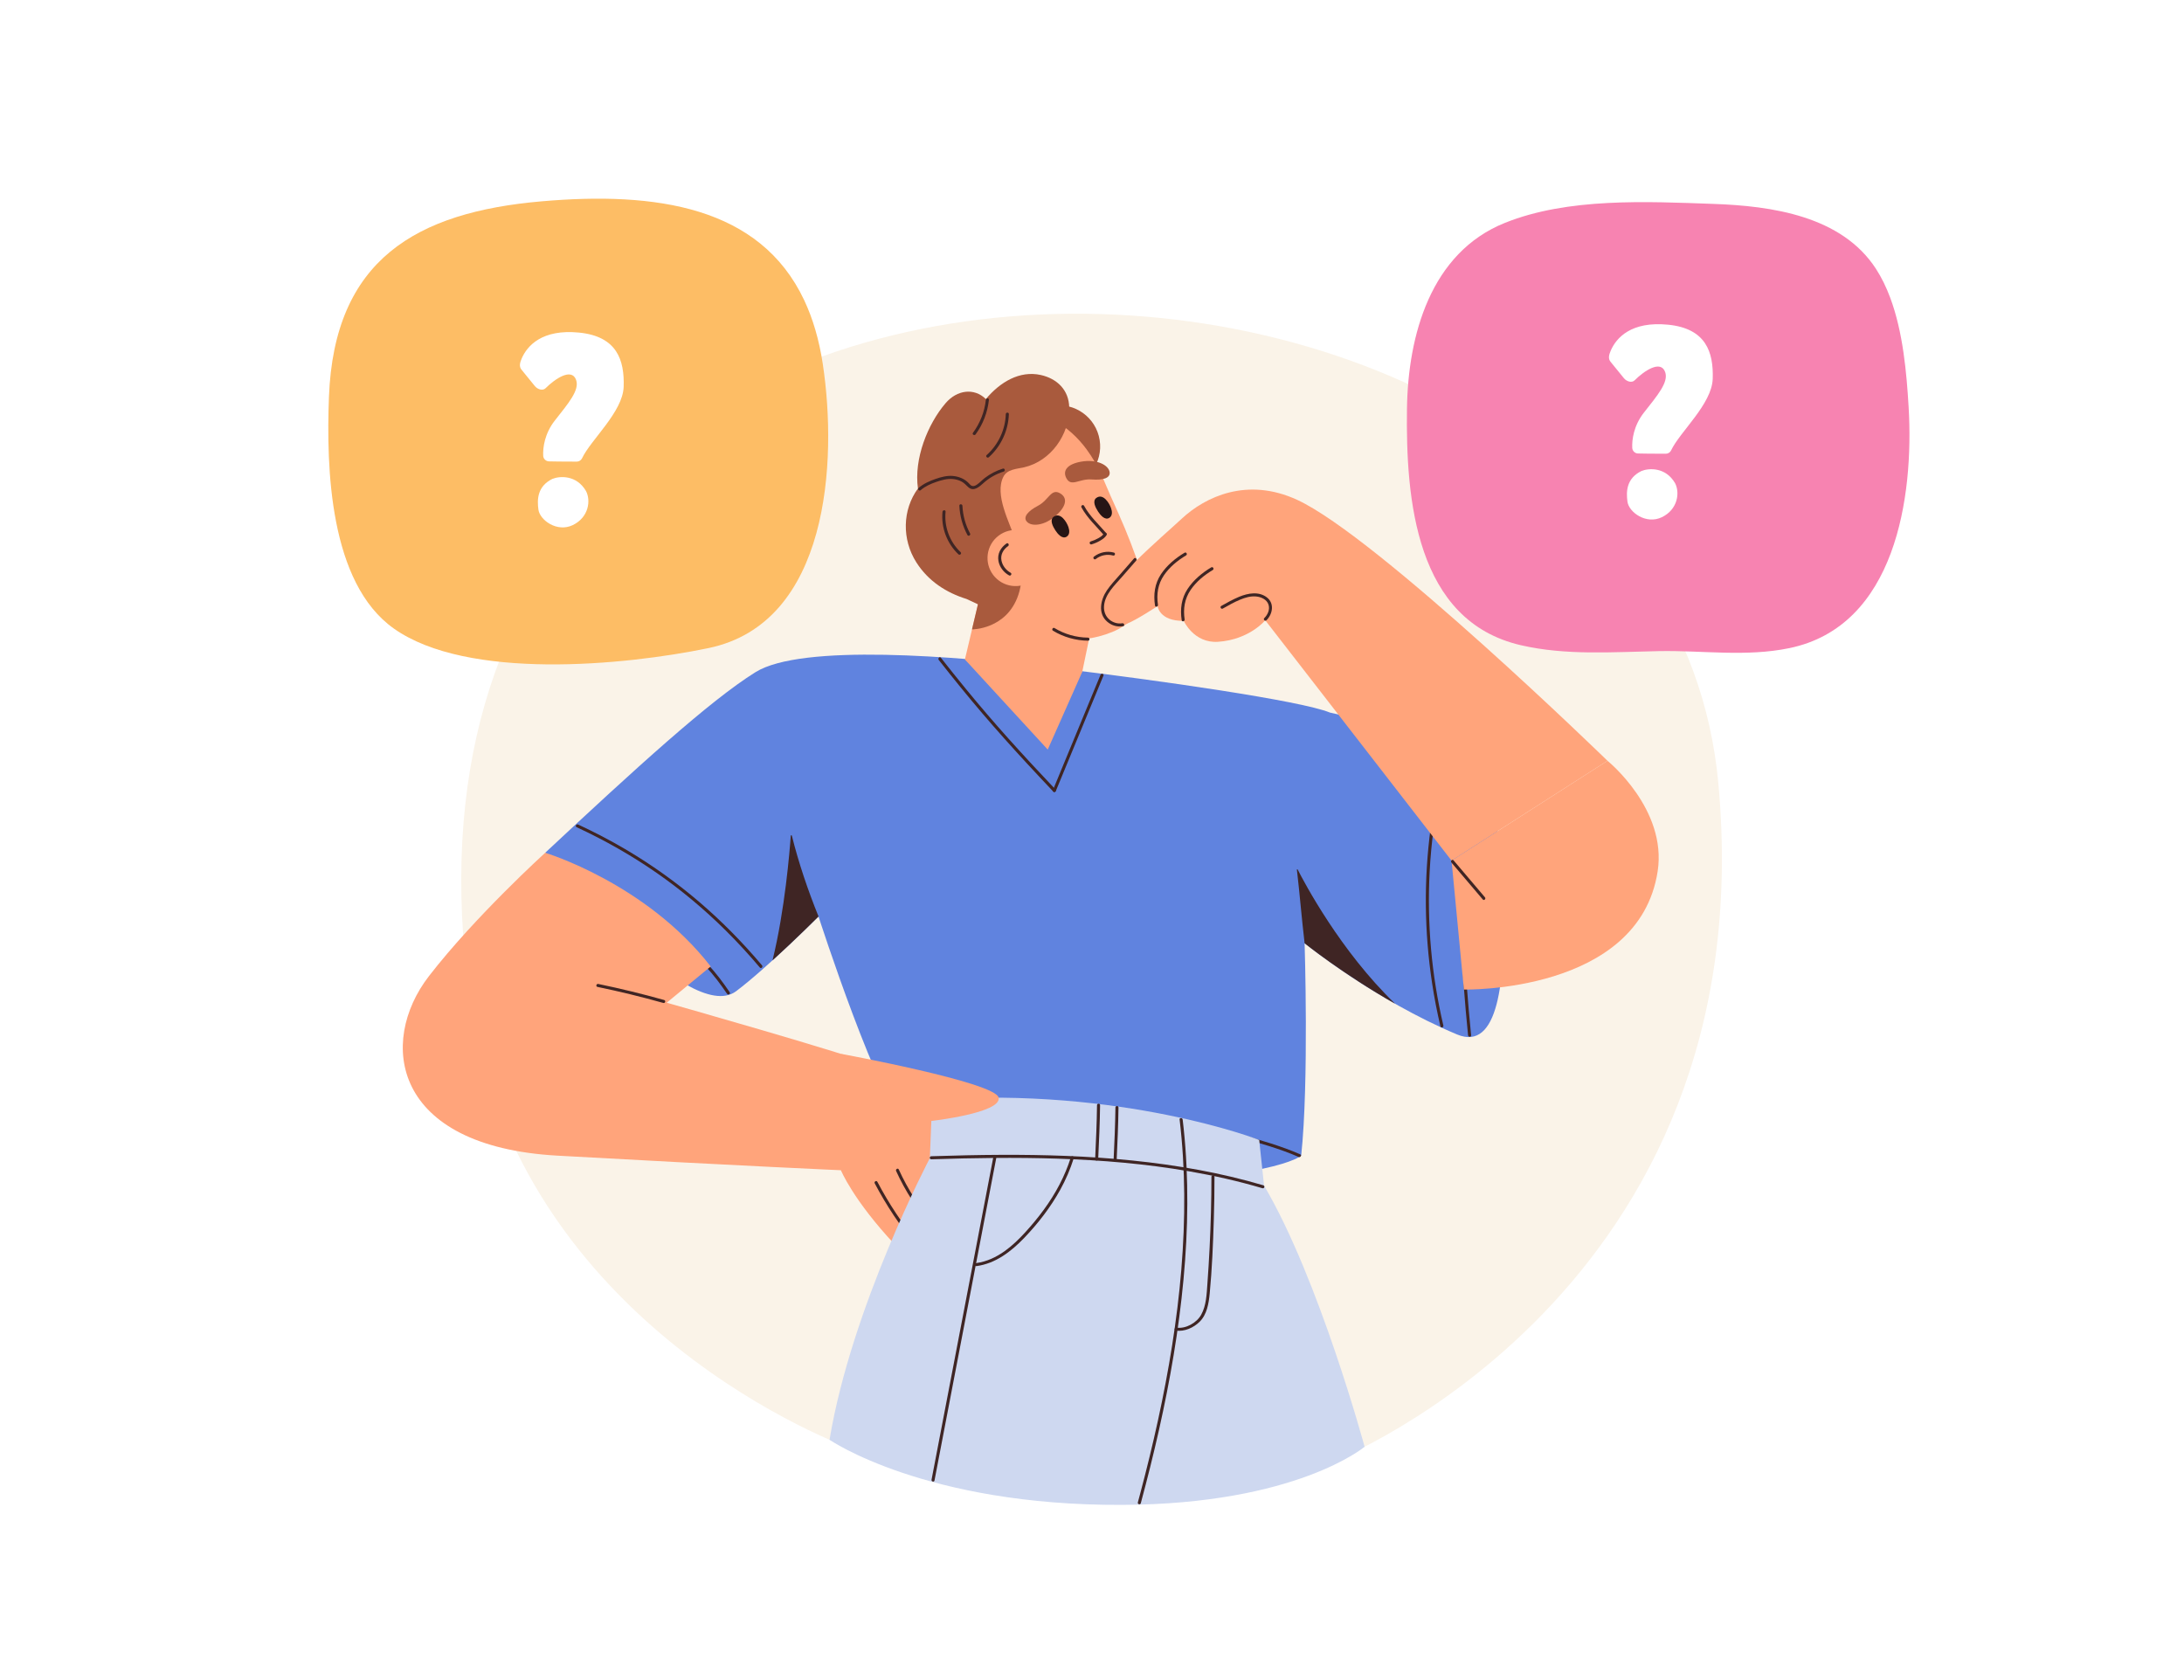
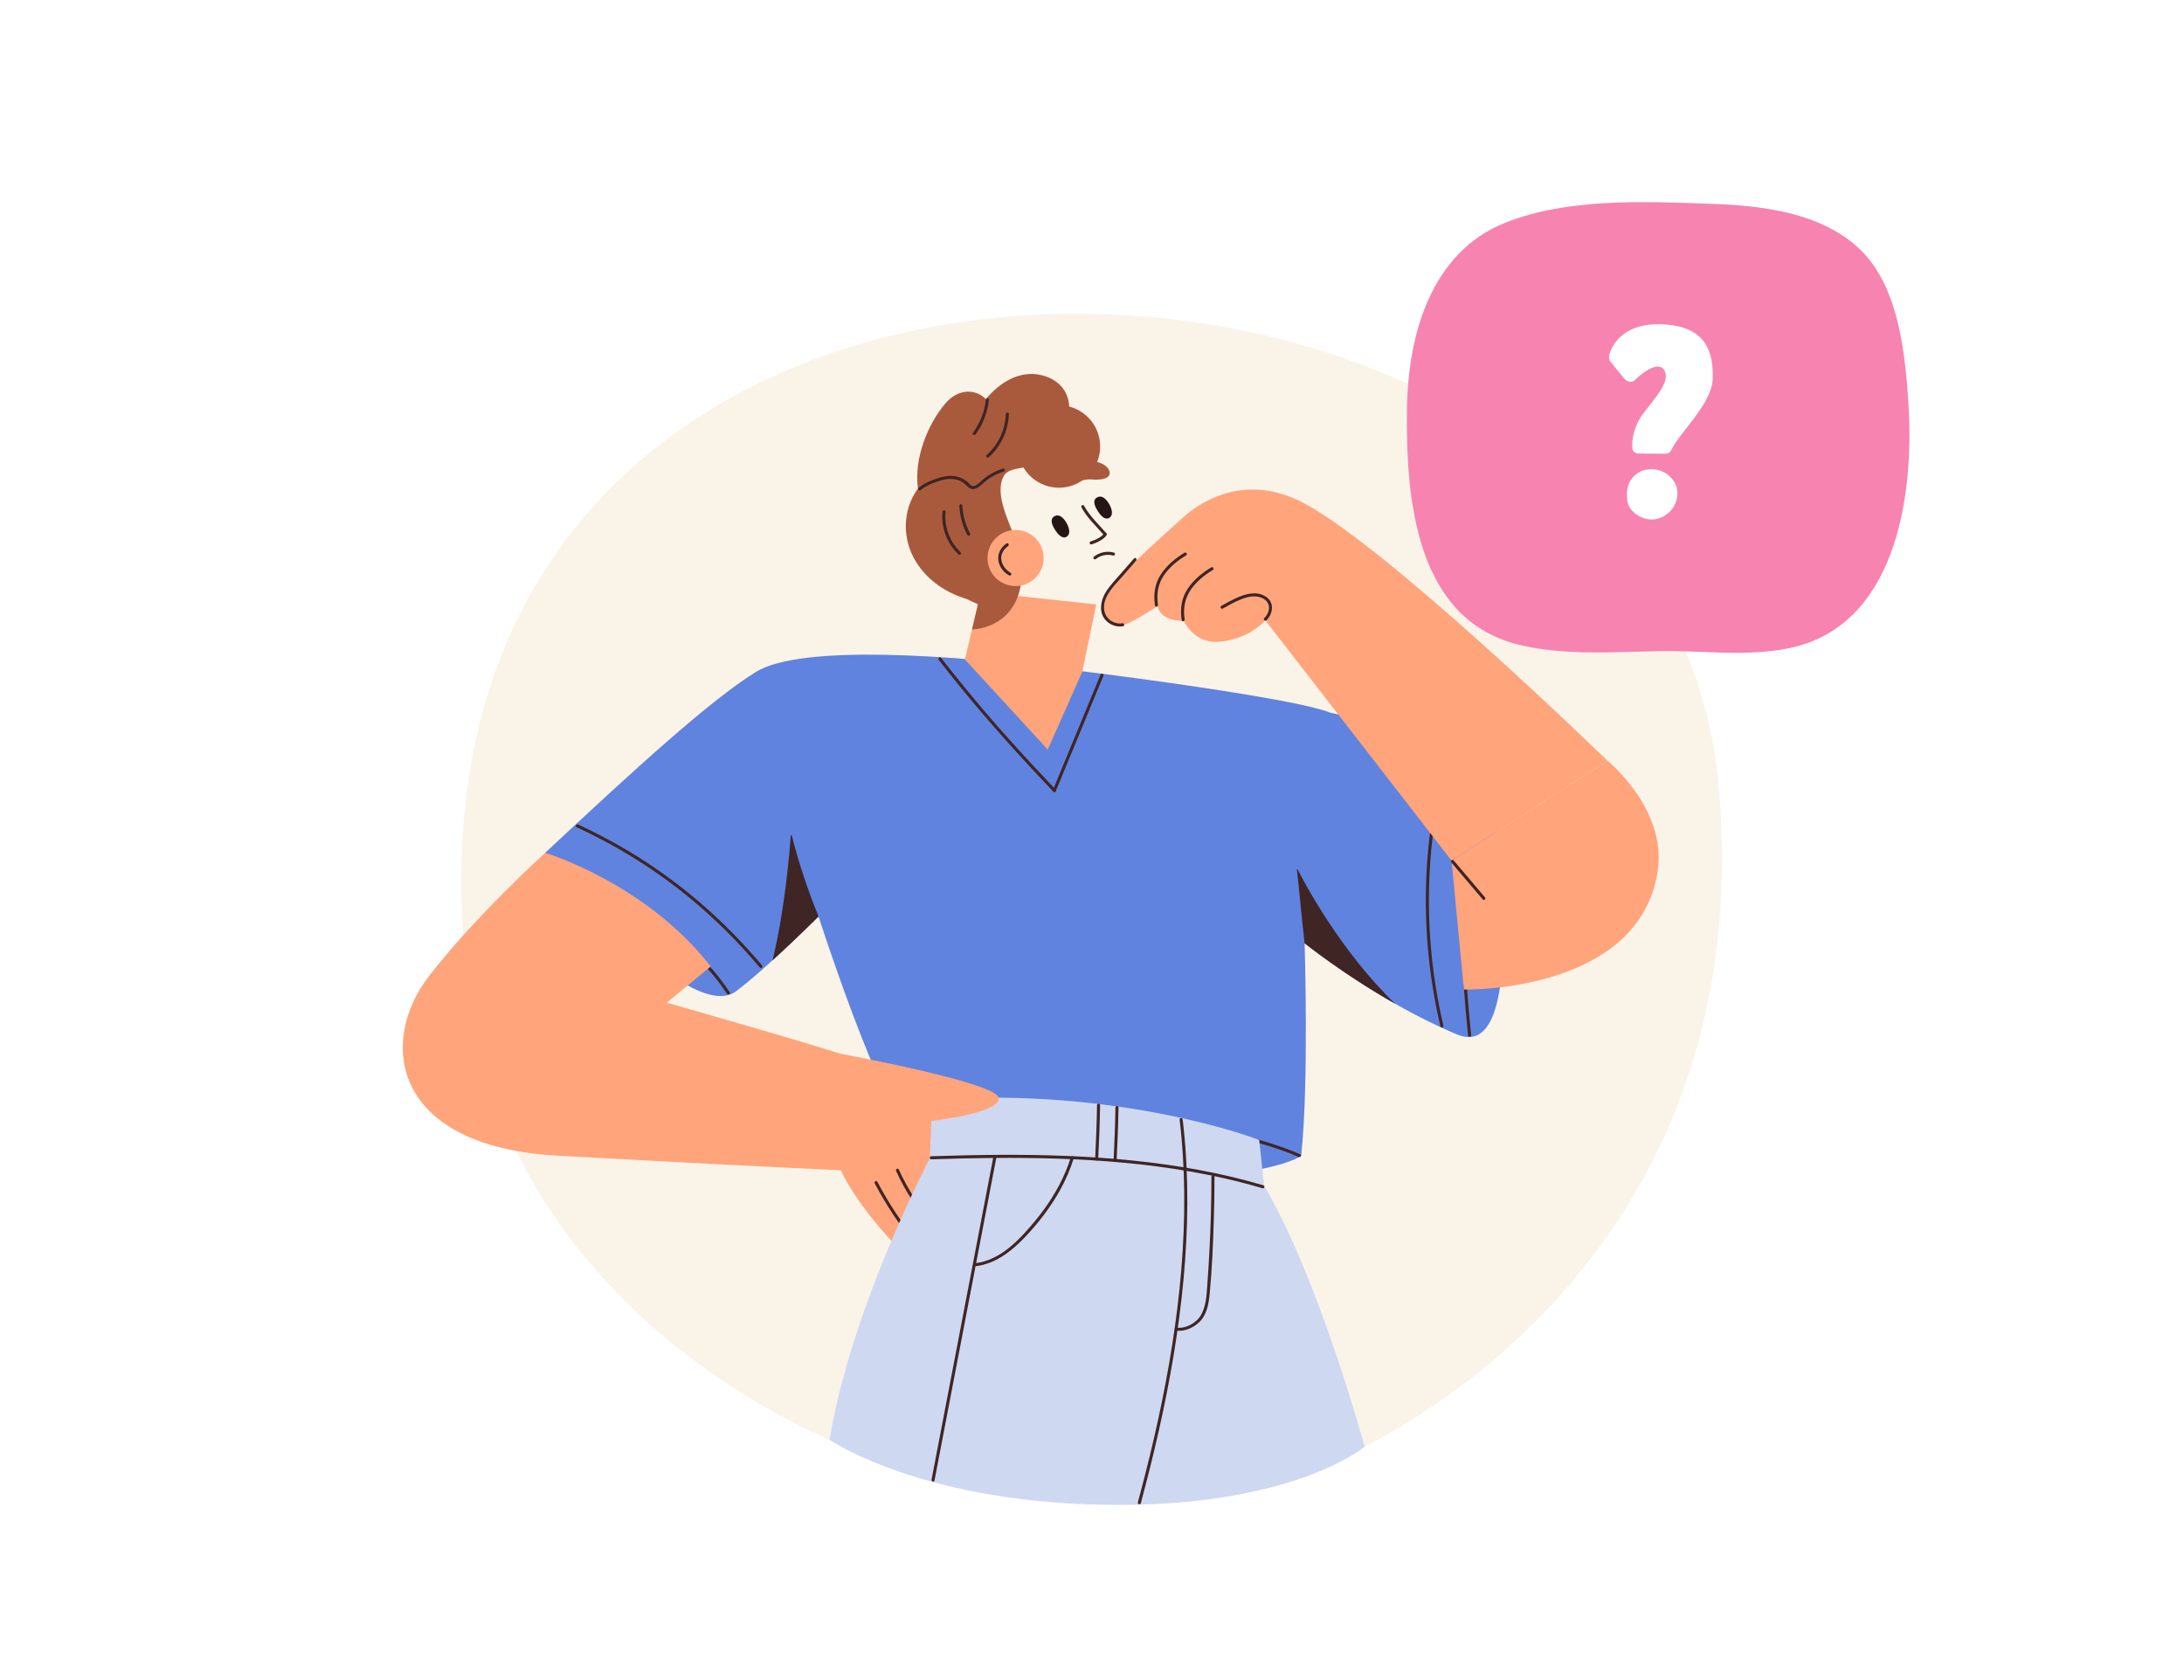
<svg xmlns="http://www.w3.org/2000/svg" id="Layer_1" data-name="Layer 1" viewBox="0 0 2600 2000">
  <rect width="2600" height="2000" style="fill: #fff; stroke-width: 0px;" />
  <g>
    <path d="m1586.22,1740.18s515.07-200.83,459.47-807.41C1976.49,177.76,409.6,116.6,559.15,1187.23c55.21,395.2,451.72,536.22,451.72,536.22l575.35,16.73Z" style="fill: #faf3e8; stroke-width: 0px;" />
    <path d="m2272.19,484.79c-2.42-40.87-6.65-89.46-21.96-130.46-4.57-12.23-10.12-23.79-16.91-34.27-40.93-63.15-124.29-74.88-193.38-77.33-80.05-2.83-173.27-7.57-248.36,22.57-88.51,35.53-115.39,134-116.6,221.08-1.5,107.87,10.21,252.87,135.69,281.72,53.91,12.4,109.37,8.04,164.13,7,52.29-1,103.72,7.14,155.49-3.57,126.29-26.14,148.24-179.83,141.9-286.75Z" style="fill: #f783b1; stroke-width: 0px;" />
-     <path d="m979.59,433.77c-4.42-29.43-12-54.81-22.3-76.6-52.64-111.41-176.34-129.35-312.64-117.5-149.16,12.97-246.89,69.34-253.06,233.05-3.16,83.81.31,221.1,77.33,275.56,87.48,61.85,274.03,44.03,374.42,23.25,143.76-29.78,153.59-222.35,136.25-337.75Z" style="fill: #fdbd65; stroke-width: 0px;" />
+     <path d="m979.59,433.77Z" style="fill: #fdbd65; stroke-width: 0px;" />
    <g>
      <path d="m1583.16,848.23c-34.05-14.02-203.03-38.32-325.24-52.9-122.21-14.58-303.74-29.24-358.49,4.82-54.75,34.06-143.56,115.3-250.39,215.01,0,0,170.74,207.38,227.28,164.81,37.84-28.49,98.11-88.97,98.11-88.97,0,0,72.99,226.63,109.05,256.69,91.71,76.47,342.84,59.97,419.22,43.72,38.21-8.13,46.34-15.69,46.34-15.69,9.35-87.59,4.06-252.84,4.06-252.84,0,0,83.69,67.66,181.62,108.61,97.93,40.95,35.61-340.08,35.61-340.08l-187.18-43.18Z" style="fill: #6083df; stroke-width: 0px;" />
      <path d="m1476.17,1353.93c23.42,7.02,47.42,13.46,69.84,23.35,2.13.94,3.98-2.2,1.84-3.15-22.72-10.02-46.97-16.6-70.71-23.72-2.25-.67-3.21,2.84-.97,3.51h0Z" style="fill: #3f2524; stroke-width: 0px;" />
      <path d="m868.7,1181.2c-7.93-11.62-16.42-23.22-26.22-33.35-1.63-1.69-4.21.89-2.58,2.58,9.59,9.91,17.89,21.24,25.65,32.61,1.31,1.93,4.47.1,3.15-1.84h0Z" style="fill: #3f2524; stroke-width: 0px;" />
      <path d="m649.05,1015.16s-83.63,75.95-138.45,146.89c-60.54,78.34-44.21,202.69,153.13,213.67,224.09,12.46,337.34,17.35,337.34,17.35,0,0,14.32,35.18,64.18,88.49,42.28,45.21,111.99-45.23,105.05-91.59-6.94-46.36-83.68-104.16-123.75-120.19-40.06-16.03-252.84-76.13-252.84-76.13l52.35-43.17c-77.12-99.26-197-135.32-197-135.32Z" style="fill: #ffa47b; stroke-width: 0px;" />
      <path d="m1066.81,1393.98c10.89,24,25.32,46.27,42.7,66.07,1.55,1.77,4.12-.82,2.58-2.58-17.18-19.57-31.37-41.62-42.13-65.33-.97-2.13-4.11-.28-3.15,1.84h0Z" style="fill: #3f2524; stroke-width: 0px;" />
      <path d="m1041.35,1408.71c13.85,26.33,30.41,51.17,49.34,74.13,1.49,1.81,4.06-.78,2.58-2.58-18.73-22.71-35.07-47.33-48.77-73.39-1.09-2.08-4.24-.24-3.15,1.84h0Z" style="fill: #3f2524; stroke-width: 0px;" />
      <path d="m1739,1117.89c1.98,38.23,4.88,76.42,8.69,114.51.23,2.31,3.88,2.34,3.64,0-3.82-38.09-6.72-76.28-8.69-114.51-.12-2.33-3.77-2.35-3.64,0h0Z" style="fill: #3f2524; stroke-width: 0px;" />
      <path d="m1703.12,985.83c-4.07,30.64-5.97,61.56-5.67,92.47.3,30.78,2.79,61.53,7.39,91.97,2.62,17.3,5.94,34.49,9.94,51.52.54,2.28,4.05,1.32,3.51-.97-7.06-30.08-11.99-60.64-14.7-91.42-2.69-30.5-3.24-61.19-1.63-91.76.91-17.33,2.52-34.61,4.81-51.81.31-2.32-3.34-2.3-3.64,0h0Z" style="fill: #3f2524; stroke-width: 0px;" />
      <path d="m1109.75,1309.08l-2.78,69.6s-93.16,176.81-119.42,335.28c0,0,113.8,78.51,348.4,77.51,207.66-.89,288.58-69.19,288.58-69.19,0,0-54.04-199.5-119.69-310.87l-5.79-54.39s-162.94-63.38-389.3-47.94Z" style="fill: #ced8f0; stroke-width: 0px;" />
      <path d="m1212.16,539.3c4.3,26.77,29.48,44.98,56.25,40.68,26.77-4.3,44.98-29.48,40.68-56.24-4.3-26.77-29.48-44.98-56.25-40.68-26.77,4.3-44.98,29.48-40.68,56.24Z" style="fill: #a95a3d; stroke-width: 0px;" />
      <path d="m1167.7,704.75l-19,80.27s56,55.14,139.68,14.76l16.69-80.26-137.37-14.76Z" style="fill: #ffa47b; stroke-width: 0px;" />
-       <path d="m1103.2,594.34c-1.23-48.07,14.8-89.18,63.86-101.88,12.72-3.29,25.89-5.01,39.03-4.81,35.82.53,66.34,18.61,87.39,47.14,15.13,20.5,21.64,40.14,28.84,56.01,14.07,31,20.7,46.34,31.17,75.39,11.98,33.24,12.11,69.15-29.47,86.17-42.34,17.34-89.83,8.93-129.17-12.25-52.67-28.36-90.02-81.69-91.66-145.76Z" style="fill: #ffa47b; stroke-width: 0px;" />
      <path d="m1238.88,446.38c-25-5.49-48.22,8.37-65.22,28.66-14.22-13.82-34.52-10.72-47.85,4.79-21.43,24.92-37.99,66.36-33.01,101.7-18.64,25.4-19.25,60.62-1.95,87.85,14.36,22.6,35.89,36.25,60,43.73h-.06s13.44,6.24,13.44,6.24l-7.08,29.9s41.32.26,55.21-41.19c7.31-22,3.13-44.85-3.94-66.29-6.64-20.16-24.57-52.68-14.02-74.02,4.62-9.33,15.76-9.36,24.8-11.46,31.8-7.37,54.06-38.92,53.68-71.07-.25-20.76-14.28-34.52-34.01-38.85Z" style="fill: #a95a3d; stroke-width: 0px;" />
-       <path d="m1262.11,587.3c-10.93-6.36-13.2,7.81-26.37,14.75-12.11,6.38-17.97,13.41-13.47,18.76,5.43,6.46,21.31,5.34,35.4-7.57,13.19-12.09,12.41-21.3,4.44-25.94Z" style="fill: #a95a3d; stroke-width: 0px;" />
      <path d="m1269.41,569.11c5.83,11.22,15.33.47,30.17,1.65,13.64,1.09,22.35-1.71,21.42-8.64-1.13-8.37-15.14-15.92-33.96-12.55-17.62,3.15-21.88,11.35-17.63,19.53Z" style="fill: #a95a3d; stroke-width: 0px;" />
      <path d="m1305.26,592.67c8.13-5.81,15.52,6.57,17.46,12.3,1.26,3.73,1.9,8.74-1.82,11.31-5.42,3.76-11.03-3.24-13.65-7.27-2.92-4.49-7.32-12.54-2-16.35Z" style="fill: #261515; stroke-width: 0px;" />
      <path d="m1254.46,615.09c8.13-5.81,15.52,6.57,17.46,12.3,1.26,3.73,1.9,8.74-1.82,11.31-5.42,3.76-11.03-3.24-13.65-7.26-2.92-4.49-7.32-12.54-2-16.35Z" style="fill: #261515; stroke-width: 0px;" />
      <path d="m1287.44,603.98c6.85,12.67,17.66,22.45,26.95,33.28,1.53,1.78,4.1-.8,2.58-2.58-9.09-10.59-19.68-20.14-26.38-32.54-1.12-2.06-4.26-.23-3.15,1.84h0Z" style="fill: #3f2524; stroke-width: 0px;" />
      <path d="m1299.46,648.04c3.49-1.03,6.87-2.46,10.01-4.29,2.94-1.7,6.2-3.74,7.78-6.87.45-.88.23-1.98-.65-2.49-.81-.47-2.05-.23-2.49.65-1.34,2.65-4.24,4.29-6.73,5.71-2.81,1.61-5.78,2.86-8.88,3.77-2.24.66-1.29,4.18.97,3.51h0Z" style="fill: #3f2524; stroke-width: 0px;" />
      <path d="m1235.57,644.02c11.19,14.67,8.38,35.63-6.29,46.82-14.67,11.19-35.63,8.38-46.82-6.29-11.19-14.67-8.38-35.63,6.29-46.82,14.67-11.19,35.63-8.38,46.82,6.29Z" style="fill: #ffa47b; stroke-width: 0px;" />
      <path d="m1203.11,681.81c-5.41-2.96-9.56-8.24-10.84-14.31-1.49-7.08,2.04-13.41,7.8-17.39,1.92-1.33.1-4.49-1.84-3.15-6.93,4.8-11.08,12.2-9.62,20.74,1.24,7.25,6.26,13.76,12.66,17.26,2.06,1.13,3.9-2.02,1.84-3.15h0Z" style="fill: #3f2524; stroke-width: 0px;" />
-       <path d="m1295.24,759.05c-14.06-.15-27.81-4.08-39.84-11.37-2.01-1.22-3.84,1.93-1.84,3.15,12.56,7.61,26.99,11.71,41.67,11.87,2.35.03,2.35-3.62,0-3.64h0Z" style="fill: #3f2524; stroke-width: 0px;" />
      <path d="m1304.73,665.35c5.67-4.48,13.45-5.94,20.39-4.03,2.26.62,3.23-2.89.97-3.51-8.29-2.28-17.22-.34-23.93,4.97-.77.61-.64,1.94,0,2.58.76.76,1.8.61,2.58,0h0Z" style="fill: #3f2524; stroke-width: 0px;" />
      <path d="m1406.95,617.36c-24.3,22.54-92.21,79.65-93.72,103.02-1.51,23.37,16.45,26.59,27.84,22.31,11.39-4.28,36.98-21.2,36.98-21.2,0,0,2,18.03,31.16,17.58,0,0,12.02,26.93,40.95,24.93,37.38-2.59,56.09-25.6,56.09-25.6l221.79,286.09,185.62-118.85s-273.81-266.58-369.46-310.64c-59.43-27.38-109.18-3.69-137.26,22.35Z" style="fill: #ffa47b; stroke-width: 0px;" />
      <path d="m1410.28,737.36c-1.88-12.48-.07-24.53,7.11-35.08,6.7-9.84,16.25-17.67,26.41-23.73,2.01-1.2.18-4.35-1.84-3.15-10.91,6.51-21.06,14.99-28.12,25.64-7.46,11.25-9.06,24.12-7.07,37.28.35,2.31,3.86,1.33,3.51-.97h0Z" style="fill: #3f2524; stroke-width: 0px;" />
      <path d="m1378.51,719.94c-1.88-12.48-.07-24.53,7.11-35.08,6.7-9.84,16.25-17.67,26.41-23.73,2.01-1.2.18-4.35-1.84-3.15-10.91,6.51-21.06,14.99-28.12,25.64-7.46,11.25-9.06,24.12-7.07,37.28.35,2.31,3.86,1.33,3.51-.97h0Z" style="fill: #3f2524; stroke-width: 0px;" />
      <path d="m1455.75,724.44c6.71-3.8,13.46-7.64,20.6-10.59,6.08-2.52,12.45-4.41,19.11-3.78,5.93.55,12.61,3.54,14.63,9.58,1.96,5.84-.82,12-4.96,16.13-1.66,1.66.91,4.24,2.58,2.58,7.41-7.39,9.67-20.03.59-27.13-9.59-7.51-22.52-5.16-32.92-.88-7.45,3.07-14.47,7-21.47,10.96-2.04,1.16-.21,4.3,1.84,3.15h0Z" style="fill: #3f2524; stroke-width: 0px;" />
      <path d="m1350.01,664.81c-5.68,6.51-11.35,13.03-17.03,19.54-5.2,5.96-10.72,11.78-15.18,18.33-7.6,11.14-11.16,27.58.4,37.48,5.23,4.48,12.07,6.48,18.86,5.31,2.31-.4,1.33-3.91-.97-3.51-5.43.93-11.14-.83-15.32-4.37-4.73-4.01-6.82-9.79-6.45-15.92.85-14.12,12.81-25.08,21.52-35.08,5.58-6.4,11.16-12.8,16.74-19.2,1.53-1.76-1.03-4.35-2.58-2.58h0Z" style="fill: #3f2524; stroke-width: 0px;" />
      <path d="m1001.06,1254.51s184.09,33.84,187.79,52.15c3.69,18.31-80.11,27.78-80.11,27.78l-107.68-79.93Z" style="fill: #ffa47b; stroke-width: 0px;" />
      <path d="m1728.04,1024.5l14.69,153.5s208.32,4.63,230.68-140.81c11.39-74.14-59.74-131.54-59.74-131.54l-185.62,118.85Z" style="fill: #ffa47b; stroke-width: 0px;" />
      <path d="m974.44,1091s-26.87,26.87-54.79,52.27c14.8-60.01,20.49-130.55,21.74-148.37.05-.77,1.12-.83,1.3-.09,8.1,32.58,19.18,65.1,31.75,96.18Z" style="fill: #3f2524; stroke-width: 0px;" />
      <path d="m1660.91,1194.92c-62.7-35.58-107.8-72.04-107.8-72.04-3.42-28.76-5.79-58.68-9.18-87.51-.06-.55.66-.79.91-.29,7.72,15.21,50.96,97.24,116.06,159.84Z" style="fill: #3f2524; stroke-width: 0px;" />
      <path d="m686.44,984.7c33.38,15.47,65.49,33.67,95.69,54.69,29.17,20.3,56.49,43.19,81.72,68.19,14.23,14.1,27.8,28.87,40.73,44.18,1.52,1.79,4.08-.8,2.58-2.58-22.99-27.21-48.01-52.69-75.11-75.82-27.36-23.36-56.77-44.31-87.79-62.54-18.16-10.68-36.87-20.41-55.99-29.27-2.11-.98-3.97,2.16-1.84,3.15h0Z" style="fill: #3f2524; stroke-width: 0px;" />
      <path d="m1108.64,1380.06c50.03-1.63,100.12-2.42,150.16-.77,52.67,1.74,105.35,6.12,157.3,15.14,29.3,5.09,58.35,11.67,86.87,20.09,2.25.67,3.22-2.85.97-3.51-50.85-15.02-103.29-24.14-155.99-29.52-51.91-5.3-104.13-6.96-156.28-6.74-27.68.12-55.36.77-83.02,1.67-2.34.08-2.35,3.72,0,3.64h0Z" style="fill: #3f2524; stroke-width: 0px;" />
      <path d="m1404.3,1332.73c3.5,29.49,5.25,59.18,5.5,88.88.25,30.02-1.01,60.05-3.48,89.97-2.49,30.12-6.21,60.14-10.92,90-4.71,29.87-10.39,59.59-16.83,89.13-6.37,29.23-13.48,58.3-21.16,87.21-.94,3.52-1.88,7.04-2.83,10.56-.61,2.27,2.9,3.23,3.51.97,7.83-28.95,15.12-58.05,21.68-87.32,6.61-29.49,12.49-59.14,17.42-88.96,4.94-29.87,8.94-59.91,11.75-90.06,2.79-29.93,4.39-59.98,4.52-90.04.13-29.88-1.2-59.77-4.31-89.49-.38-3.62-.79-7.24-1.22-10.86-.27-2.3-3.92-2.33-3.64,0h0Z" style="fill: #3f2524; stroke-width: 0px;" />
      <path d="m1399.69,1583.95c10.35,1.57,21.29-3.38,28.55-10.61,8.64-8.62,10.75-21.75,11.87-33.39,2.82-29.35,4-58.98,4.91-88.44.52-16.86.8-33.72.79-50.59,0-2.34-3.64-2.35-3.64,0,0,28.18-.76,56.35-2.17,84.49-.71,14.19-1.58,28.38-2.6,42.56-.9,12.45-1.24,26-7.45,37.19-5.29,9.53-18.3,16.95-29.3,15.29-2.29-.35-3.28,3.16-.97,3.51h0Z" style="fill: #3f2524; stroke-width: 0px;" />
      <path d="m1162.35,1507.23c22.78-3.03,41.4-17.38,56.88-33.52,16.46-17.16,31.36-36.4,42.88-57.23,6.65-12.02,12.1-24.68,16.21-37.8.7-2.24-2.81-3.2-3.51-.97-7.04,22.47-18.23,43.25-32.08,62.23-6.84,9.37-14.25,18.34-22.07,26.9-7.5,8.21-15.54,16.07-24.62,22.54-10.03,7.15-21.39,12.56-33.69,14.2-2.29.31-2.32,3.95,0,3.64h0Z" style="fill: #3f2524; stroke-width: 0px;" />
      <path d="m1182.78,1376.13c-9.62,50.24-19.24,100.49-28.87,150.73-9.57,49.96-19.14,99.92-28.7,149.88-5.41,28.24-10.82,56.48-16.22,84.72-.44,2.29,3.07,3.27,3.51.97,9.62-50.24,19.24-100.49,28.87-150.73,9.57-49.96,19.14-99.92,28.7-149.88,5.41-28.24,10.82-56.48,16.22-84.72.44-2.29-3.07-3.27-3.51-.97h0Z" style="fill: #3f2524; stroke-width: 0px;" />
      <path d="m1305.97,1315.62c-.26,21.4-1.22,42.77-2.23,64.15-.11,2.34,3.53,2.34,3.64,0,1.01-21.37,1.97-42.75,2.23-64.15.03-2.35-3.62-2.35-3.64,0h0Z" style="fill: #3f2524; stroke-width: 0px;" />
      <path d="m1327.89,1318.41c-.26,20.92-1.19,41.81-2.18,62.71-.11,2.34,3.53,2.34,3.64,0,.98-20.9,1.92-41.79,2.18-62.71.03-2.35-3.62-2.35-3.64,0h0Z" style="fill: #3f2524; stroke-width: 0px;" />
      <path d="m1117.56,785.63c16.9,21.53,34.14,42.79,51.91,63.61,16.82,19.71,34.11,39.02,51.68,58.07,10.85,11.76,21.79,23.42,32.78,35.04,1.61,1.71,4.19-.87,2.58-2.58-18.81-19.89-37.49-39.9-55.75-60.3-17.29-19.3-34.17-38.96-50.61-58.99-10.15-12.36-20.13-24.86-30.01-37.44-1.45-1.84-4.01.75-2.58,2.58h0Z" style="fill: #3f2524; stroke-width: 0px;" />
      <path d="m1256.97,941.55c14.13-34.22,28.25-68.43,42.38-102.65,4.76-11.53,9.52-23.07,14.28-34.6.89-2.17-2.63-3.11-3.51-.97-14.13,34.22-28.25,68.43-42.38,102.65-4.76,11.53-9.52,23.07-14.28,34.6-.89,2.17,2.63,3.11,3.51.97h0Z" style="fill: #3f2524; stroke-width: 0px;" />
      <polygon points="1148.7 785.02 1247.3 892.3 1288.38 799.78 1148.7 785.02" style="fill: #ffa47b; stroke-width: 0px;" />
-       <path d="m711.24,1174.84c26.37,5.45,52.53,11.82,78.45,19.1,2.26.64,3.23-2.88.97-3.51-25.92-7.28-52.09-13.65-78.45-19.1-2.29-.47-3.27,3.04-.97,3.51h0Z" style="fill: #3f2524; stroke-width: 0px;" />
      <path d="m1096.13,583.45c5.14-4.52,11.8-7.41,18.19-9.66,6.49-2.28,13.36-4.2,20.31-3.52,3.6.35,7.2,1.38,10.37,3.13,3.28,1.8,5.3,4.53,8.11,6.86,6.31,5.26,13-1,17.7-5.24,6.92-6.26,15.18-10.88,24.08-13.66,2.23-.7,1.28-4.22-.97-3.51-7.76,2.43-15.03,6.15-21.48,11.1-3.19,2.45-5.93,5.54-9.24,7.81-1.51,1.04-3.31,2.07-5.21,1.87-2.18-.23-3.49-2.14-4.9-3.61-4.92-5.13-11.78-7.82-18.78-8.43-6.9-.6-13.81,1.24-20.28,3.46-7.25,2.49-14.65,5.72-20.45,10.83-1.76,1.55.82,4.12,2.58,2.58h0Z" style="fill: #3f2524; stroke-width: 0px;" />
      <path d="m1122.04,609.18c-1.89,18.7,5.3,37.8,18.96,50.69,1.71,1.61,4.29-.96,2.58-2.58-13.04-12.3-19.69-30.3-17.89-48.12.24-2.33-3.41-2.31-3.64,0h0Z" style="fill: #3f2524; stroke-width: 0px;" />
      <path d="m1142.09,602.06c.55,12.19,3.83,24.08,9.6,34.82,1.11,2.07,4.26.23,3.15-1.84-5.47-10.17-8.58-21.45-9.1-32.98-.11-2.34-3.75-2.35-3.64,0h0Z" style="fill: #3f2524; stroke-width: 0px;" />
      <path d="m1177.18,544.29c14.54-13.03,23.23-31.83,23.85-51.33.07-2.35-3.57-2.34-3.64,0-.59,18.58-8.95,36.36-22.78,48.76-1.75,1.57.83,4.14,2.58,2.58h0Z" style="fill: #3f2524; stroke-width: 0px;" />
      <path d="m1161.42,517.11c8.82-12.05,14.23-26.24,15.86-41.07.26-2.33-3.39-2.31-3.64,0-1.56,14.19-6.93,27.73-15.36,39.23-1.39,1.89,1.77,3.71,3.15,1.84h0Z" style="fill: #3f2524; stroke-width: 0px;" />
      <path d="m1727.86,1026.77c12.45,14.66,24.91,29.32,37.36,43.98,1.52,1.79,4.09-.8,2.58-2.58-12.45-14.66-24.91-29.32-37.36-43.98-1.52-1.79-4.09.8-2.58,2.58h0Z" style="fill: #3f2524; stroke-width: 0px;" />
    </g>
    <path d="m742.45,460.46c-1.04,30.03-39.11,62.97-49.53,85.08-1.15,2.45-3.64,3.99-6.34,3.99-17.76-.02-27.66-.17-33.07-.31-3.67-.09-6.65-2.98-6.84-6.65-.5-9.77,1.76-26.58,13.86-41.97,16.33-20.79,29.69-36.29,25.29-48.39-5.38-14.8-25.29-1.09-36.29,9.9-3.47,3.47-9.67,1.33-12.77-2.48l-15.97-19.63c-3.11-3.82-1.73-8.5.19-13.03,6.56-15.44,24.45-35.45,68.44-31.05,45.02,4.5,54.13,32.66,53.03,64.55Zm-44.81,124.1c5.94,11.33,3.24,31.3-15.65,40.48-18.89,9.17-39.34-6.01-41.02-18.35-1.62-11.88-1.48-27.68,16.59-36.58,8.65-3.57,28.75-4.98,40.08,14.45Z" style="fill: #fff; stroke-width: 0px;" />
    <path d="m2038.94,451.07c-1.04,30.03-39.11,62.97-49.53,85.08-1.15,2.45-3.64,3.99-6.34,3.99-17.76-.02-27.66-.17-33.07-.31-3.67-.09-6.65-2.98-6.84-6.65-.5-9.77,1.76-26.58,13.86-41.97,16.33-20.79,29.69-36.29,25.29-48.39-5.38-14.8-25.29-1.09-36.29,9.9-3.47,3.47-9.67,1.33-12.77-2.48l-15.97-19.63c-3.11-3.82-1.73-8.5.19-13.03,6.56-15.44,24.45-35.45,68.44-31.05,45.02,4.5,54.13,32.66,53.03,64.55Zm-44.81,124.1c5.94,11.33,3.24,31.3-15.65,40.48-18.89,9.17-39.34-6.01-41.02-18.35-1.62-11.88-1.48-27.68,16.59-36.58,8.65-3.57,28.75-4.98,40.08,14.45Z" style="fill: #fff; stroke-width: 0px;" />
  </g>
</svg>